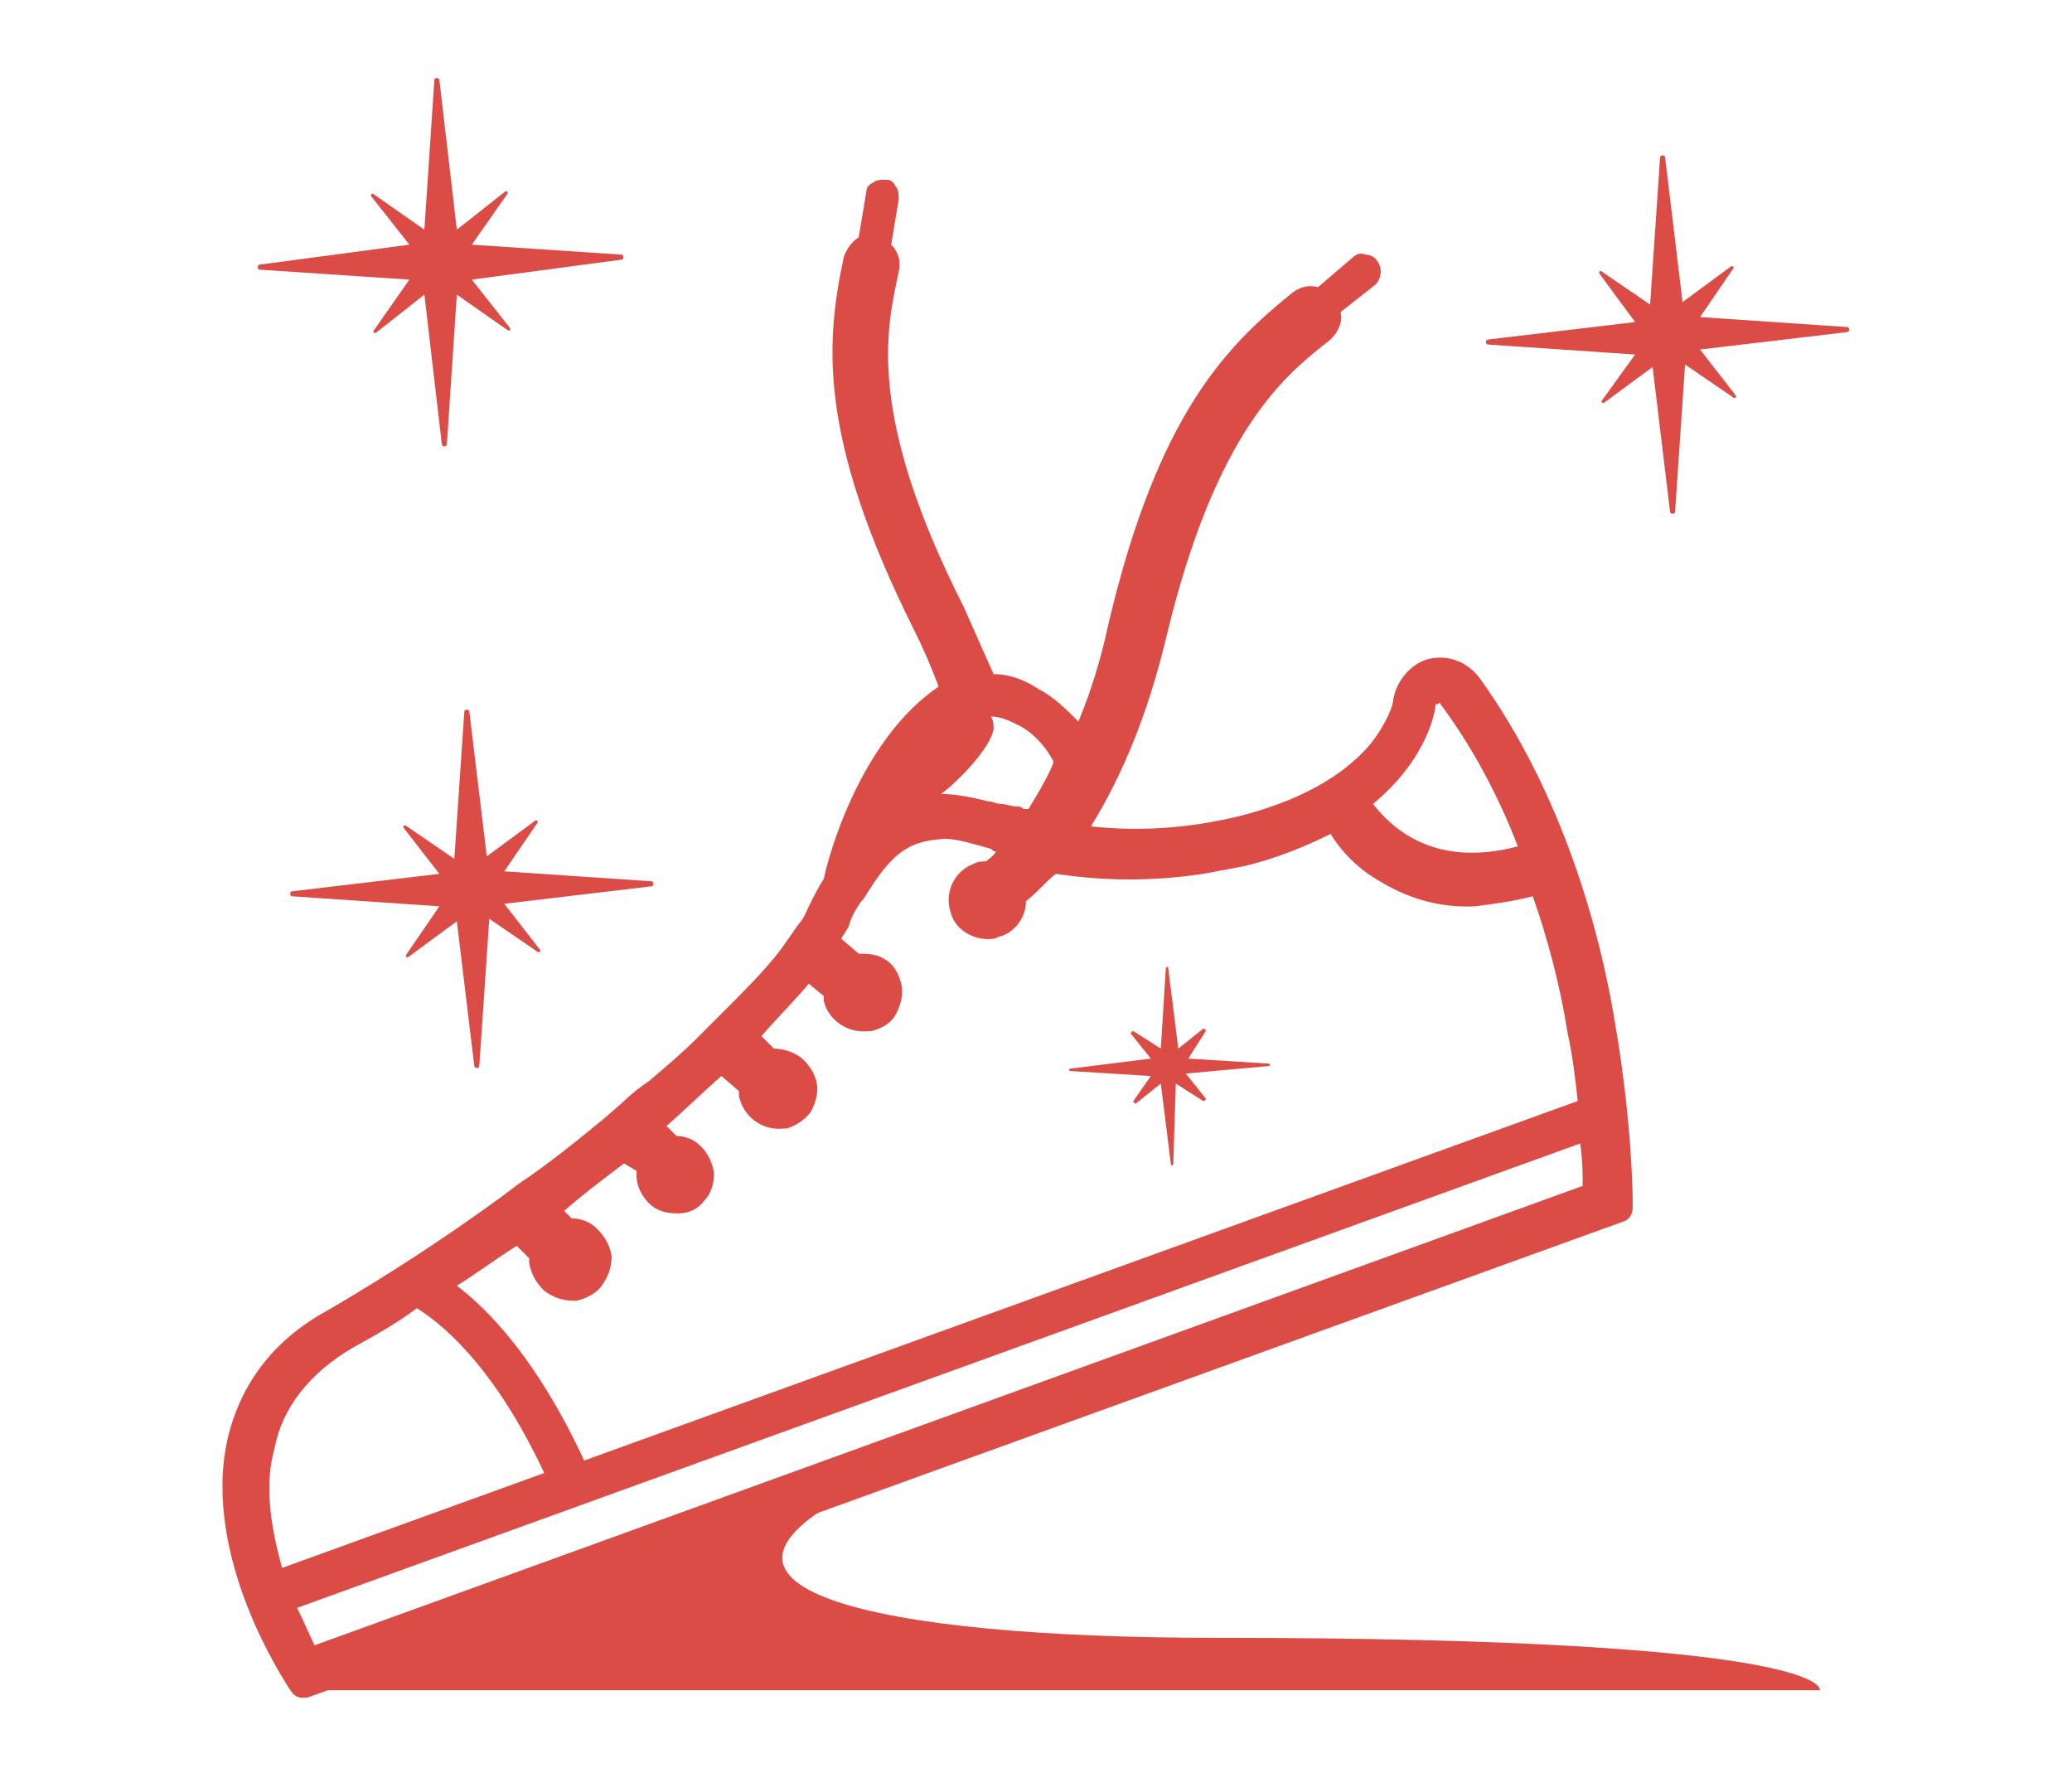
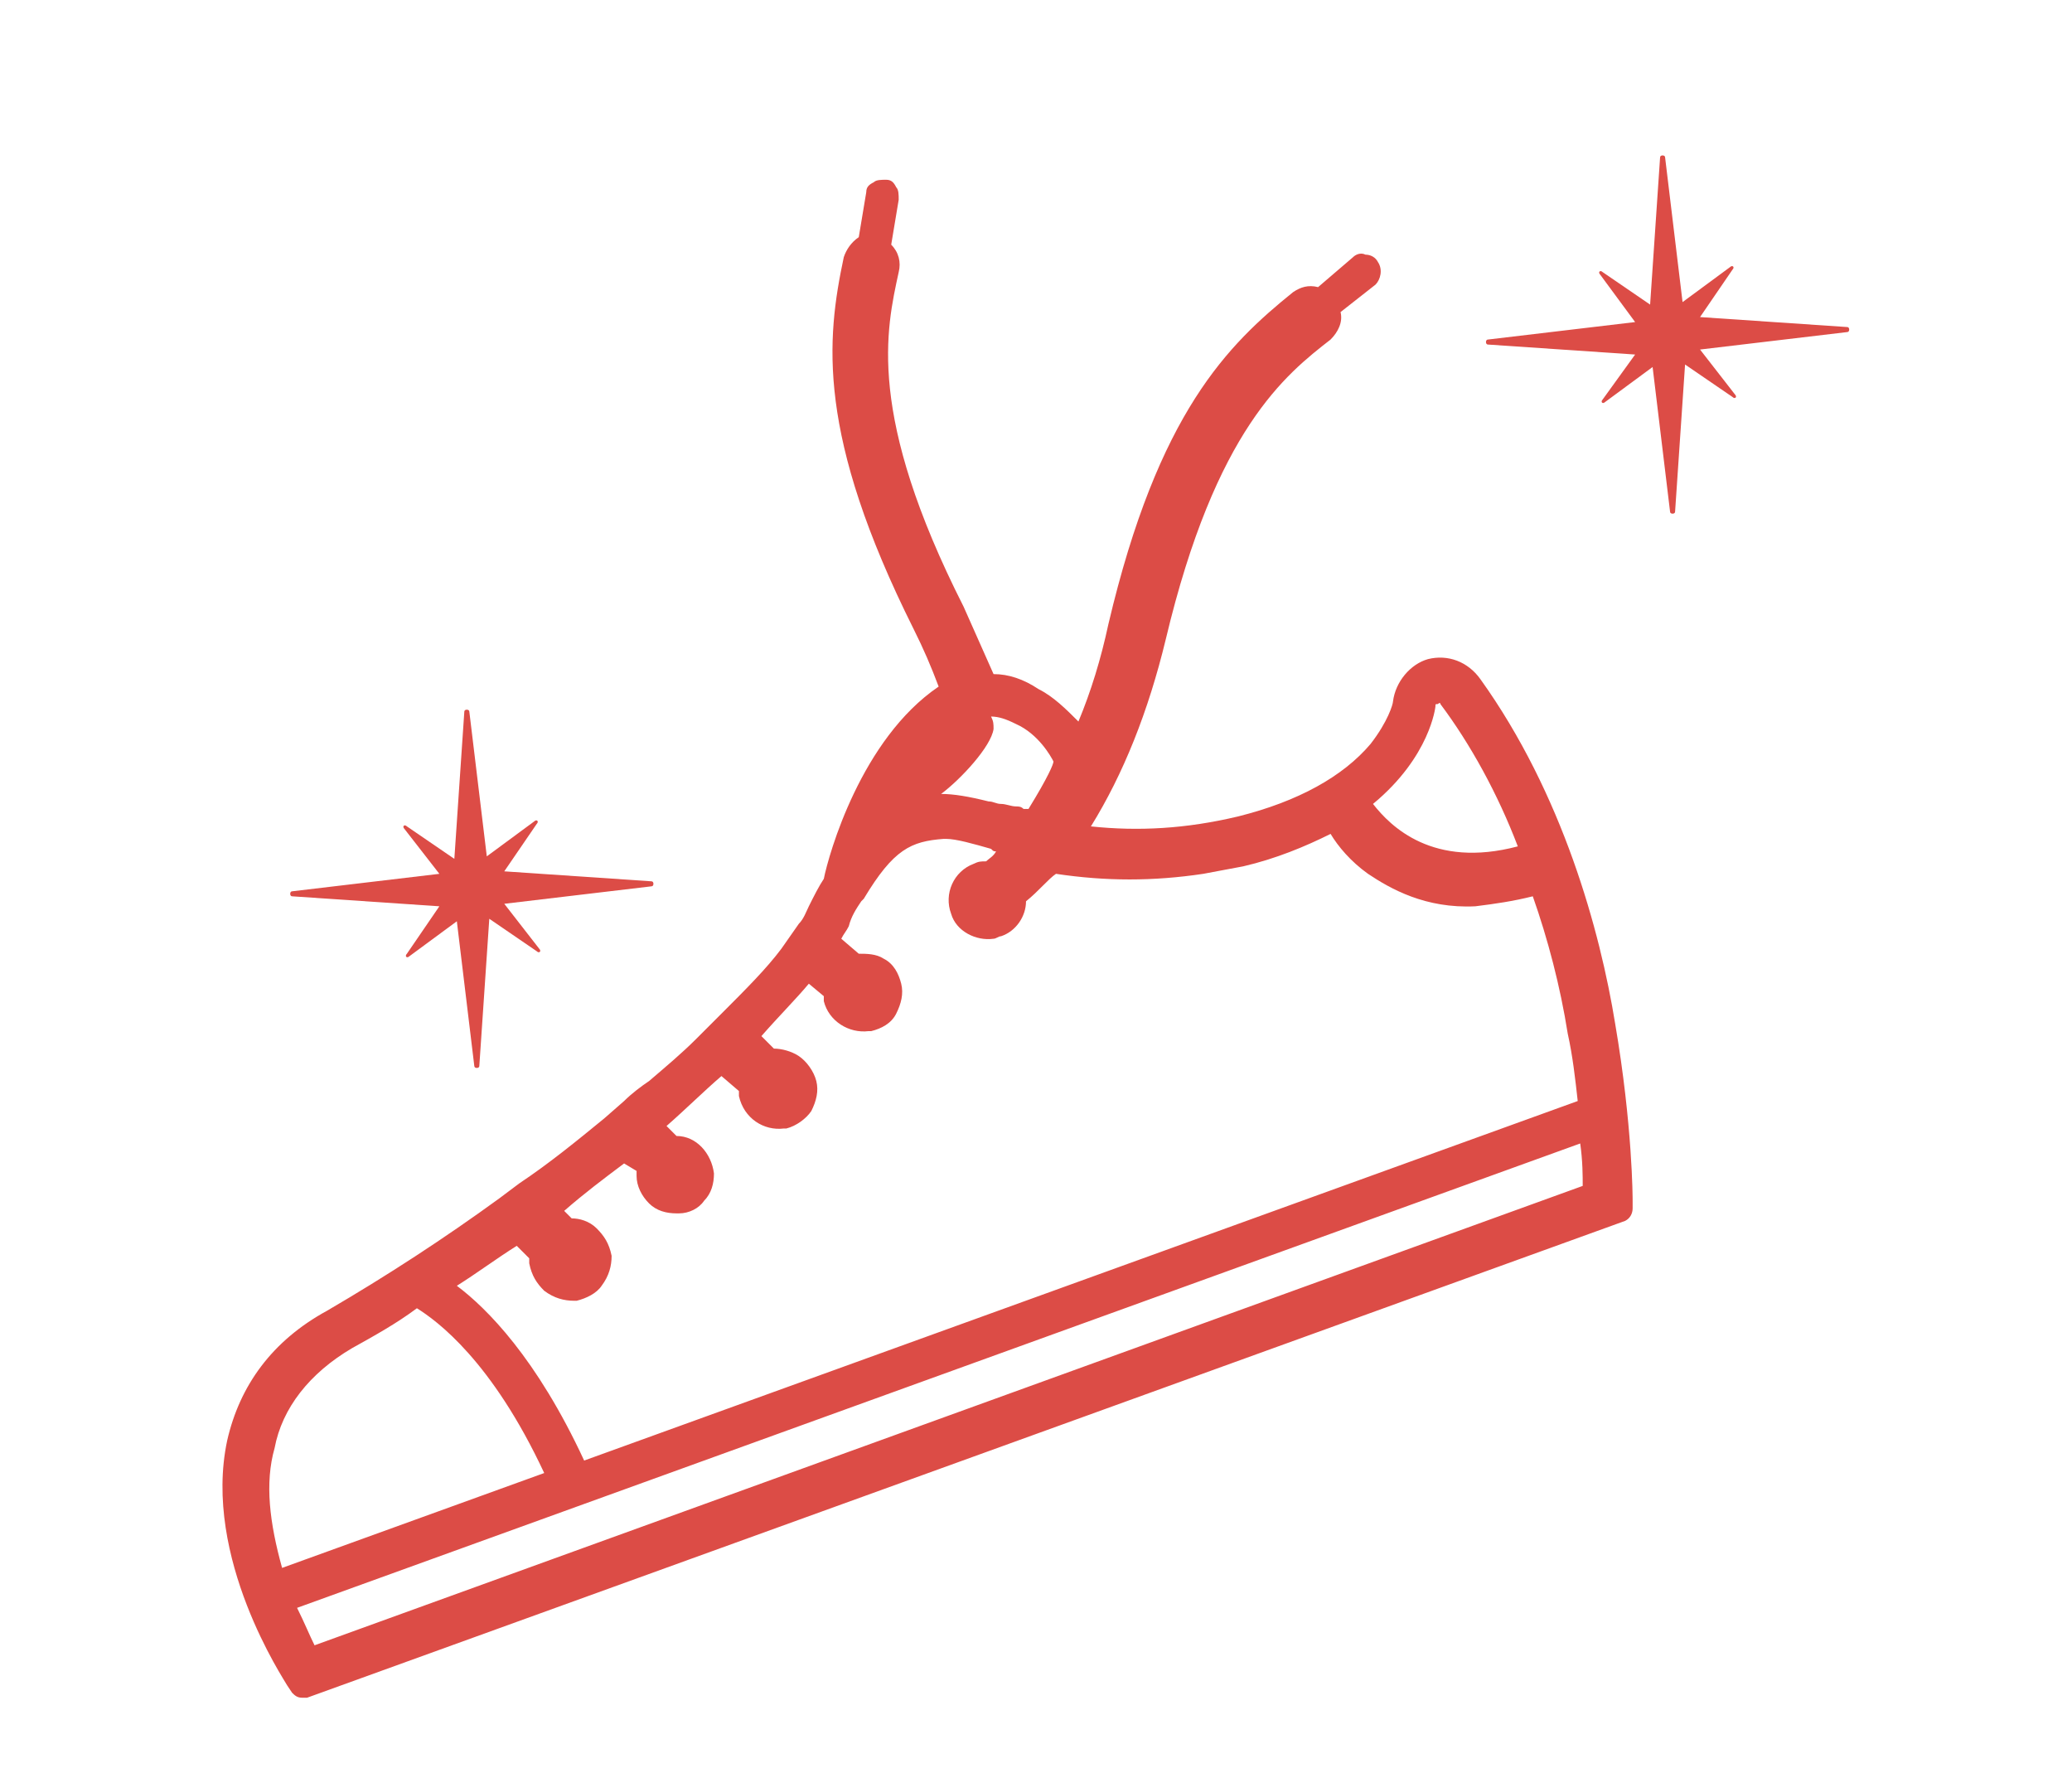
<svg xmlns="http://www.w3.org/2000/svg" version="1.1" id="Layer_1" x="0px" y="0px" width="83px" height="71px" viewBox="0 0 83 71" style="enable-background:new 0 0 83 71;" xml:space="preserve">
  <style type="text/css">
	.st0{fill:#DC4C46;}
</style>
  <g>
    <g>
      <g>
        <path class="st0" d="M9.1,57.7c0.5-2.2,1.8-4,4-5.2c2.4-1.4,4.7-2.9,6.9-4.5l0.8-0.6c1.2-0.8,2.3-1.7,3.4-2.6l0.8-0.7     c0.3-0.3,0.7-0.6,1-0.8c0.7-0.6,1.3-1.1,1.9-1.7l1-1c1-1,1.8-1.8,2.4-2.6l0.7-1c0.2-0.2,0.3-0.5,0.4-0.7c0.2-0.4,0.4-0.8,0.6-1.1     c0.2-1,1.5-5.6,4.6-7.7c-0.3-0.8-0.6-1.5-1-2.3c-3.9-7.8-3.5-11.6-2.8-14.9c0.1-0.3,0.3-0.6,0.6-0.8l0.3-1.8     c0-0.2,0.1-0.3,0.3-0.4c0.1-0.1,0.3-0.1,0.5-0.1c0.2,0,0.3,0.1,0.4,0.3C36,7.6,36,7.8,36,8l-0.3,1.8c0.3,0.3,0.4,0.7,0.3,1.1     c-0.5,2.3-1.3,5.7,2.6,13.4c0.4,0.9,0.8,1.8,1.2,2.7c0.6,0,1.2,0.2,1.8,0.6c0.6,0.3,1.1,0.8,1.6,1.3c0.5-1.2,0.9-2.5,1.2-3.9     c2-8.5,4.8-11.2,7.4-13.3c0.3-0.2,0.6-0.3,1-0.2l1.4-1.2c0.1-0.1,0.3-0.2,0.5-0.1c0.2,0,0.4,0.1,0.5,0.3c0.2,0.3,0.1,0.7-0.1,0.9     l-1.4,1.1c0.1,0.4-0.1,0.8-0.4,1.1c-1.8,1.4-4.6,3.6-6.6,12c-0.7,2.9-1.7,5.4-3,7.5c1.9,0.2,3.8,0.1,5.9-0.4     c2.4-0.6,4.2-1.6,5.3-2.9c0.7-0.9,0.9-1.6,0.9-1.7c0.1-0.8,0.7-1.5,1.4-1.7c0.8-0.2,1.6,0.1,2.1,0.8c3.3,4.6,4.8,10.1,5.4,13.8     c0.7,4.1,0.7,7,0.7,7.1l0,0.3c0,0.2-0.1,0.4-0.3,0.5L12.3,68c-0.1,0-0.1,0-0.2,0c-0.2,0-0.3-0.1-0.4-0.2l-0.2-0.3     C11.4,67.3,8.1,62.4,9.1,57.7z M37.7,31.8c0.5,0,1.1,0.1,1.9,0.3c0.2,0,0.3,0.1,0.5,0.1c0.2,0,0.4,0.1,0.6,0.1     c0.1,0,0.2,0,0.3,0.1l0.1,0c0,0,0,0,0.1,0c0.8-1.3,1-1.8,1-1.9c-0.1-0.2-0.6-1.1-1.5-1.5c-0.4-0.2-0.7-0.3-1-0.3     c0.1,0.2,0.1,0.3,0.1,0.5C39.7,29.9,38.5,31.2,37.7,31.8z M41.1,36.1c0,0.6-0.4,1.2-1,1.4c-0.1,0-0.2,0.1-0.3,0.1     c-0.7,0.1-1.5-0.3-1.7-1c-0.3-0.8,0.1-1.7,0.9-2c0.2-0.1,0.3-0.1,0.5-0.1c0.1-0.1,0.3-0.2,0.4-0.4c-0.1,0-0.1,0-0.2-0.1     c-0.7-0.2-1.4-0.4-1.8-0.4c0,0,0,0-0.1,0c-1.3,0.1-2,0.4-3.2,2.4l-0.1,0.1c-0.2,0.3-0.4,0.6-0.5,1c-0.1,0.2-0.2,0.3-0.3,0.5     l0.7,0.6c0.3,0,0.7,0,1,0.2c0.4,0.2,0.6,0.6,0.7,1c0.1,0.4,0,0.8-0.2,1.2c-0.2,0.4-0.6,0.6-1,0.7c0,0-0.1,0-0.1,0     c-0.8,0.1-1.6-0.4-1.8-1.2c0-0.1,0-0.1,0-0.2l-0.6-0.5c-0.5,0.6-1.2,1.3-1.9,2.1l0.5,0.5c0.3,0,0.7,0.1,1,0.3     c0.3,0.2,0.6,0.6,0.7,1c0.1,0.4,0,0.8-0.2,1.2c-0.2,0.3-0.6,0.6-1,0.7c0,0,0,0-0.1,0c-0.8,0.1-1.6-0.4-1.8-1.3c0-0.1,0-0.1,0-0.2     l-0.7-0.6c-0.7,0.6-1.4,1.3-2.2,2l0.4,0.4c0.8,0,1.4,0.7,1.5,1.5c0,0.4-0.1,0.8-0.4,1.1c-0.2,0.3-0.6,0.5-1,0.5c0,0-0.1,0-0.1,0     c-0.4,0-0.8-0.1-1.1-0.4c-0.3-0.3-0.5-0.7-0.5-1.1c0-0.1,0-0.1,0-0.2L25,46.6c-0.8,0.6-1.6,1.2-2.4,1.9l0.3,0.3     c0.3,0,0.7,0.1,1,0.4c0.3,0.3,0.5,0.6,0.6,1.1c0,0.4-0.1,0.8-0.4,1.2c-0.2,0.3-0.6,0.5-1,0.6c0,0-0.1,0-0.1,0     c-0.4,0-0.8-0.1-1.2-0.4c-0.3-0.3-0.5-0.6-0.6-1.1c0-0.1,0-0.1,0-0.2l-0.5-0.5c-0.8,0.5-1.6,1.1-2.4,1.6c1.2,0.9,3.2,2.9,5.1,7     l39.8-14.4c-0.1-0.9-0.2-1.8-0.4-2.7c-0.3-1.9-0.8-3.8-1.4-5.5c-0.8,0.2-1.5,0.3-2.3,0.4c-2,0.1-3.4-0.7-4.3-1.3     c-0.7-0.5-1.2-1.1-1.5-1.6c-1,0.5-2.2,1-3.5,1.3c-0.5,0.1-1.1,0.2-1.6,0.3c-2,0.3-3.9,0.3-5.9,0C42,35.2,41.6,35.7,41.1,36.1z      M60.8,33.9c-0.8-2.1-1.9-4.1-3.1-5.7c0,0,0-0.1-0.1,0c-0.1,0-0.1,0-0.1,0.1c0,0-0.2,2-2.5,3.9C55.7,33.1,57.4,34.8,60.8,33.9z      M11.3,62.8L21.8,59c-2.1-4.5-4.3-6.1-5.1-6.6C15.9,53,15,53.5,14.1,54c-1.7,1-2.8,2.4-3.1,4C10.6,59.4,10.8,61,11.3,62.8z      M11.9,64.4c0.3,0.6,0.5,1.1,0.7,1.5l50.8-18.4c0-0.4,0-1-0.1-1.7L11.9,64.4z" />
        <path class="st0" d="M17.6,36.3l-5.9-0.4c-0.1,0-0.1-0.2,0-0.2l5.9-0.7l-1.4-1.8c-0.1-0.1,0-0.2,0.1-0.1l1.9,1.3l0.4-5.9     c0-0.1,0.2-0.1,0.2,0l0.7,5.8l1.9-1.4c0.1-0.1,0.2,0,0.1,0.1l-1.3,1.9l5.9,0.4c0.1,0,0.1,0.2,0,0.2l-5.9,0.7l1.4,1.8     c0.1,0.1,0,0.2-0.1,0.1l-1.9-1.3l-0.4,5.9c0,0.1-0.2,0.1-0.2,0l-0.7-5.8l-1.9,1.4c-0.1,0.1-0.2,0-0.1-0.1L17.6,36.3z" />
        <path class="st0" d="M65.5,14.2l-5.9-0.4c-0.1,0-0.1-0.2,0-0.2l5.9-0.7L64.1,11c-0.1-0.1,0-0.2,0.1-0.1l1.9,1.3l0.4-5.9     c0-0.1,0.2-0.1,0.2,0l0.7,5.8l1.9-1.4c0.1-0.1,0.2,0,0.1,0.1l-1.3,1.9l5.9,0.4c0.1,0,0.1,0.2,0,0.2l-5.9,0.7l1.4,1.8     c0.1,0.1,0,0.2-0.1,0.1l-1.9-1.3l-0.4,5.9c0,0.1-0.2,0.1-0.2,0l-0.7-5.8l-1.9,1.4c-0.1,0.1-0.2,0-0.1-0.1L65.5,14.2z" />
-         <path class="st0" d="M16.4,11.2l-6-0.4c-0.1,0-0.1-0.2,0-0.2l6-0.8l-1.5-1.9c-0.1-0.1,0-0.2,0.1-0.1l2,1.4l0.4-6     c0-0.1,0.2-0.1,0.2,0l0.7,6l1.9-1.5c0.1-0.1,0.2,0,0.1,0.1l-1.4,2l6,0.4c0.1,0,0.1,0.2,0,0.2l-6,0.8l1.5,1.9     c0.1,0.1,0,0.2-0.1,0.1l-2-1.4l-0.4,6c0,0.1-0.2,0.1-0.2,0l-0.7-6l-1.9,1.5c-0.1,0.1-0.2,0-0.1-0.1L16.4,11.2z" />
-         <path class="st0" d="M46.1,43.1l-3.2-0.2c-0.1,0-0.1-0.1,0-0.1l3.2-0.4l-0.8-1c0,0,0-0.1,0.1-0.1l1.1,0.7l0.2-3.2     c0-0.1,0.1-0.1,0.1,0l0.4,3.2l1-0.8c0,0,0.1,0,0.1,0.1l-0.7,1.1l3.2,0.2c0.1,0,0.1,0.1,0,0.1L47.5,43l0.8,1c0,0,0,0.1-0.1,0.1     l-1.1-0.7L47,46.6c0,0.1-0.1,0.1-0.1,0l-0.4-3.2l-1,0.8c0,0-0.1,0-0.1-0.1L46.1,43.1z" />
-         <path class="st0" d="M12.2,67.7h60.7c0,0,0.7-2.1-24.2-2.1c-13.8,0-22.5-2-14-6.1L12.2,67.7z" />
      </g>
    </g>
  </g>
</svg>